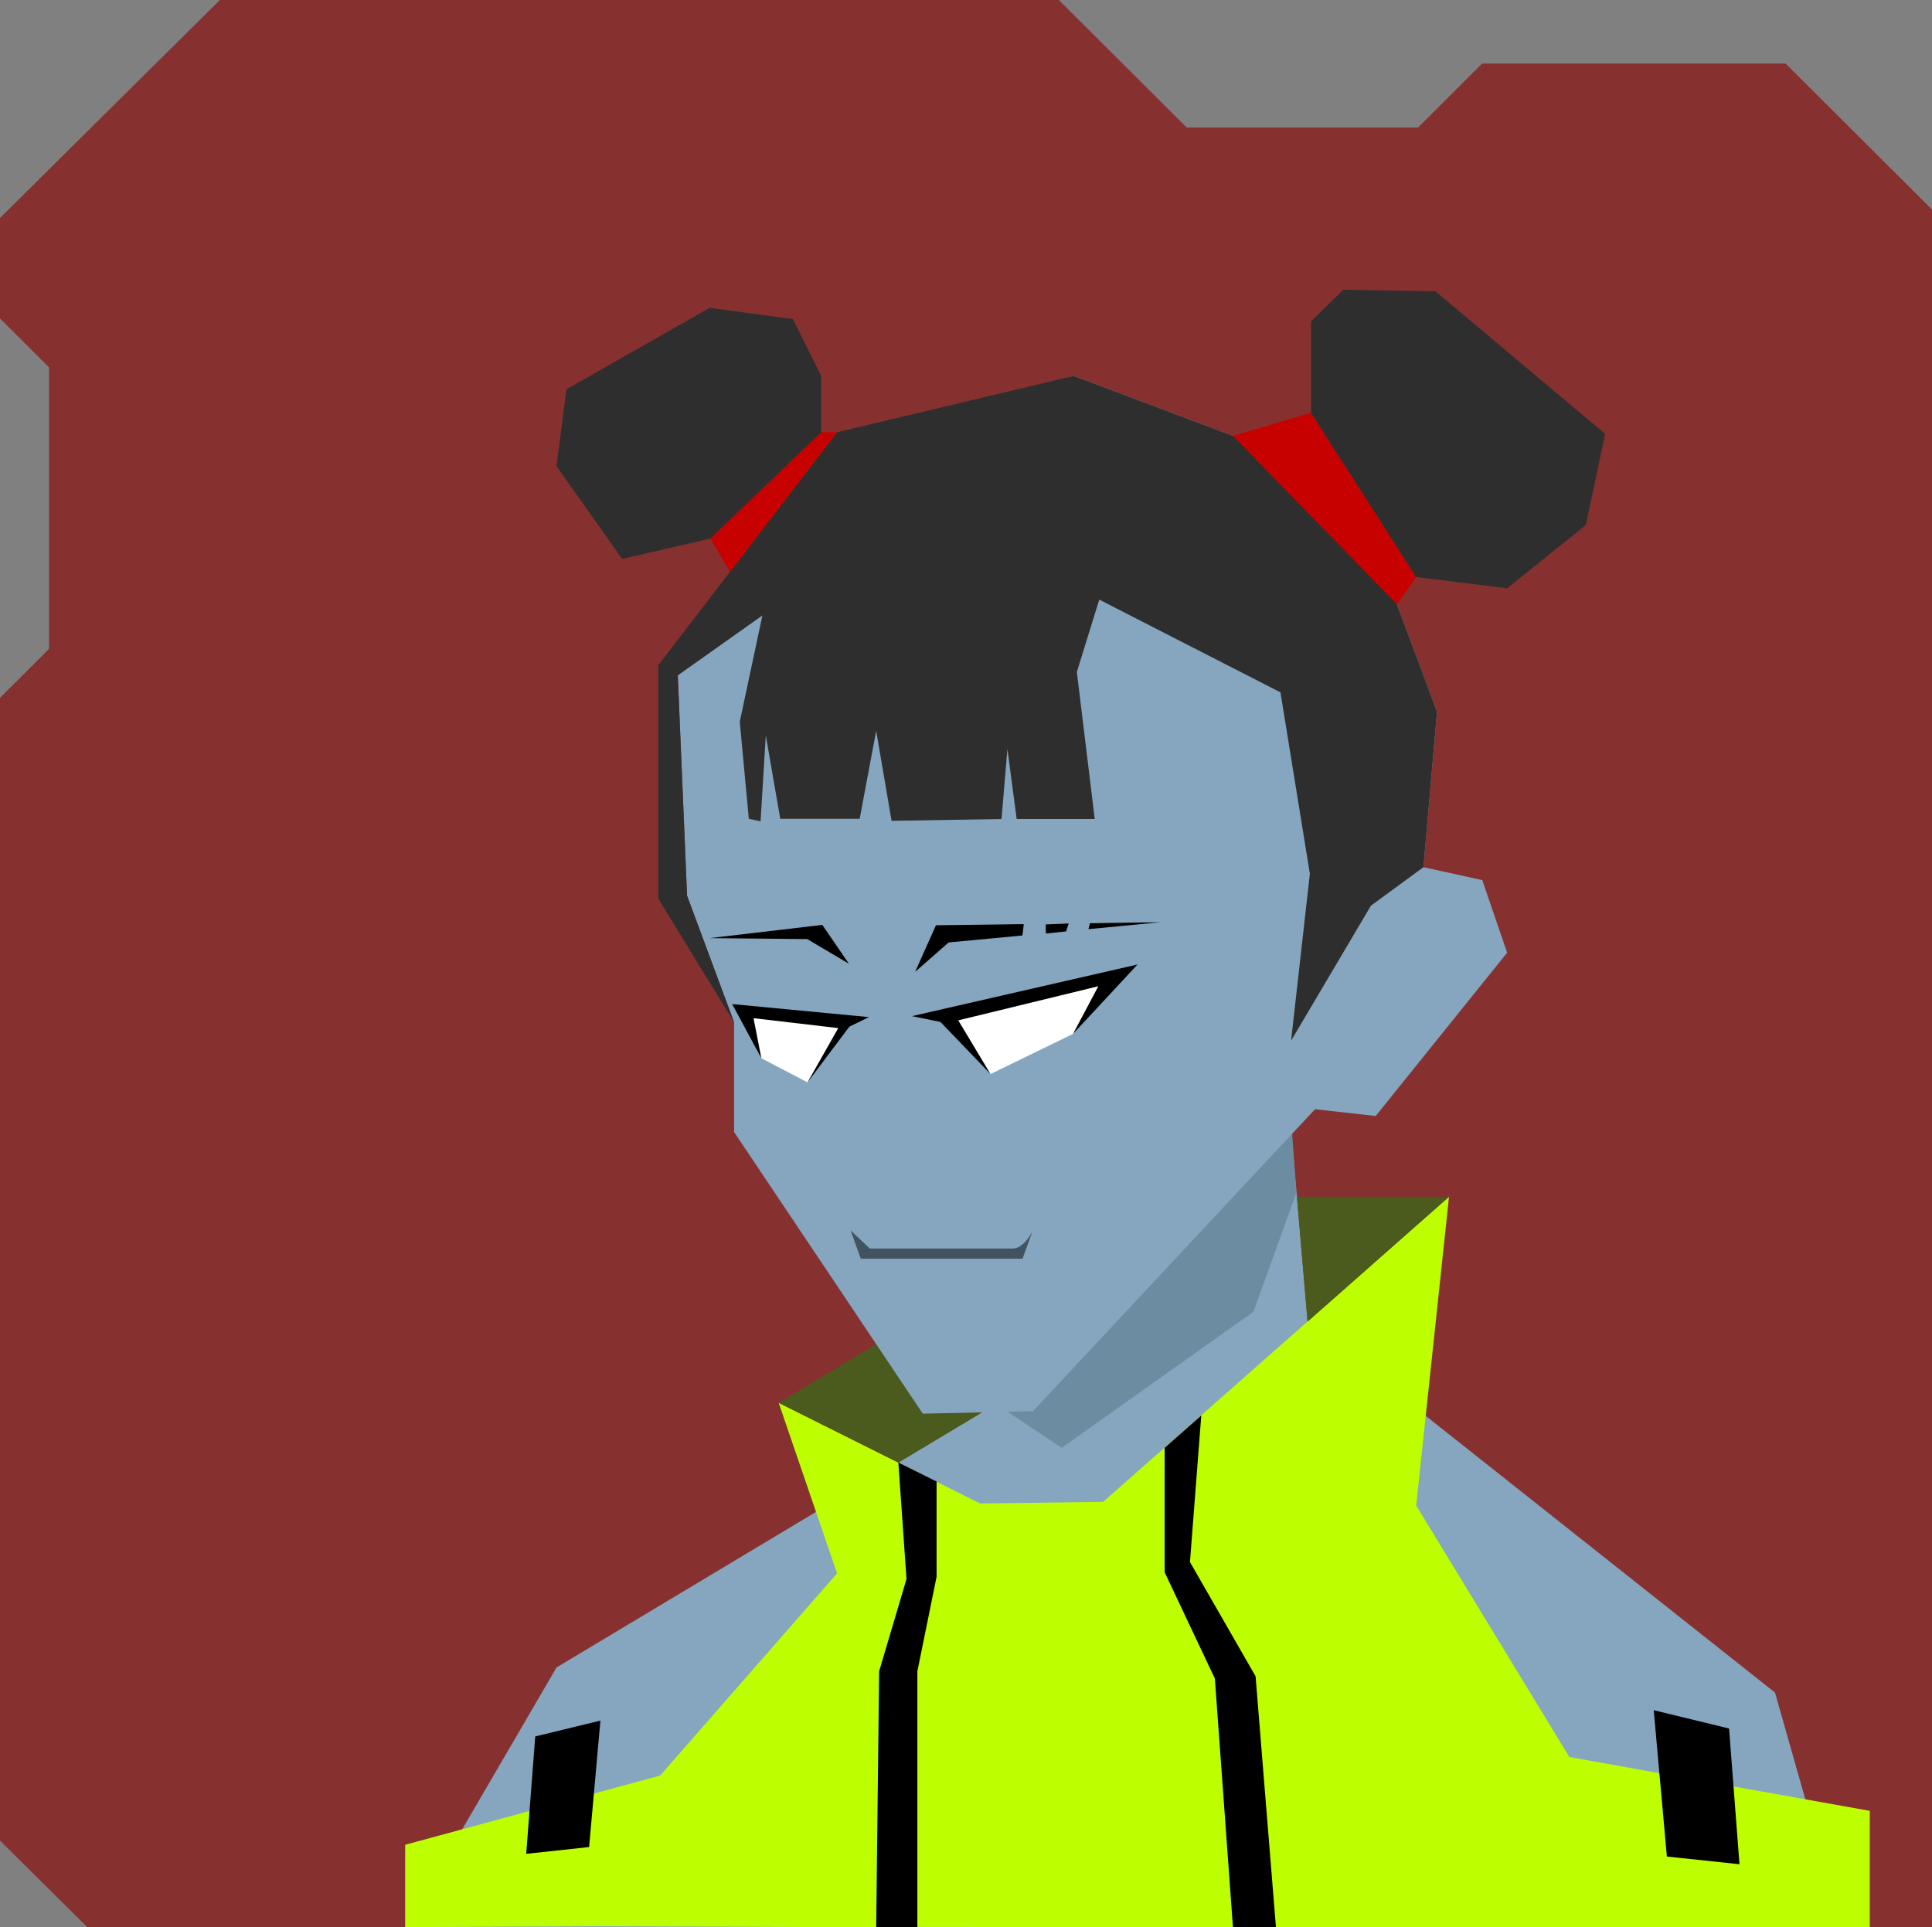
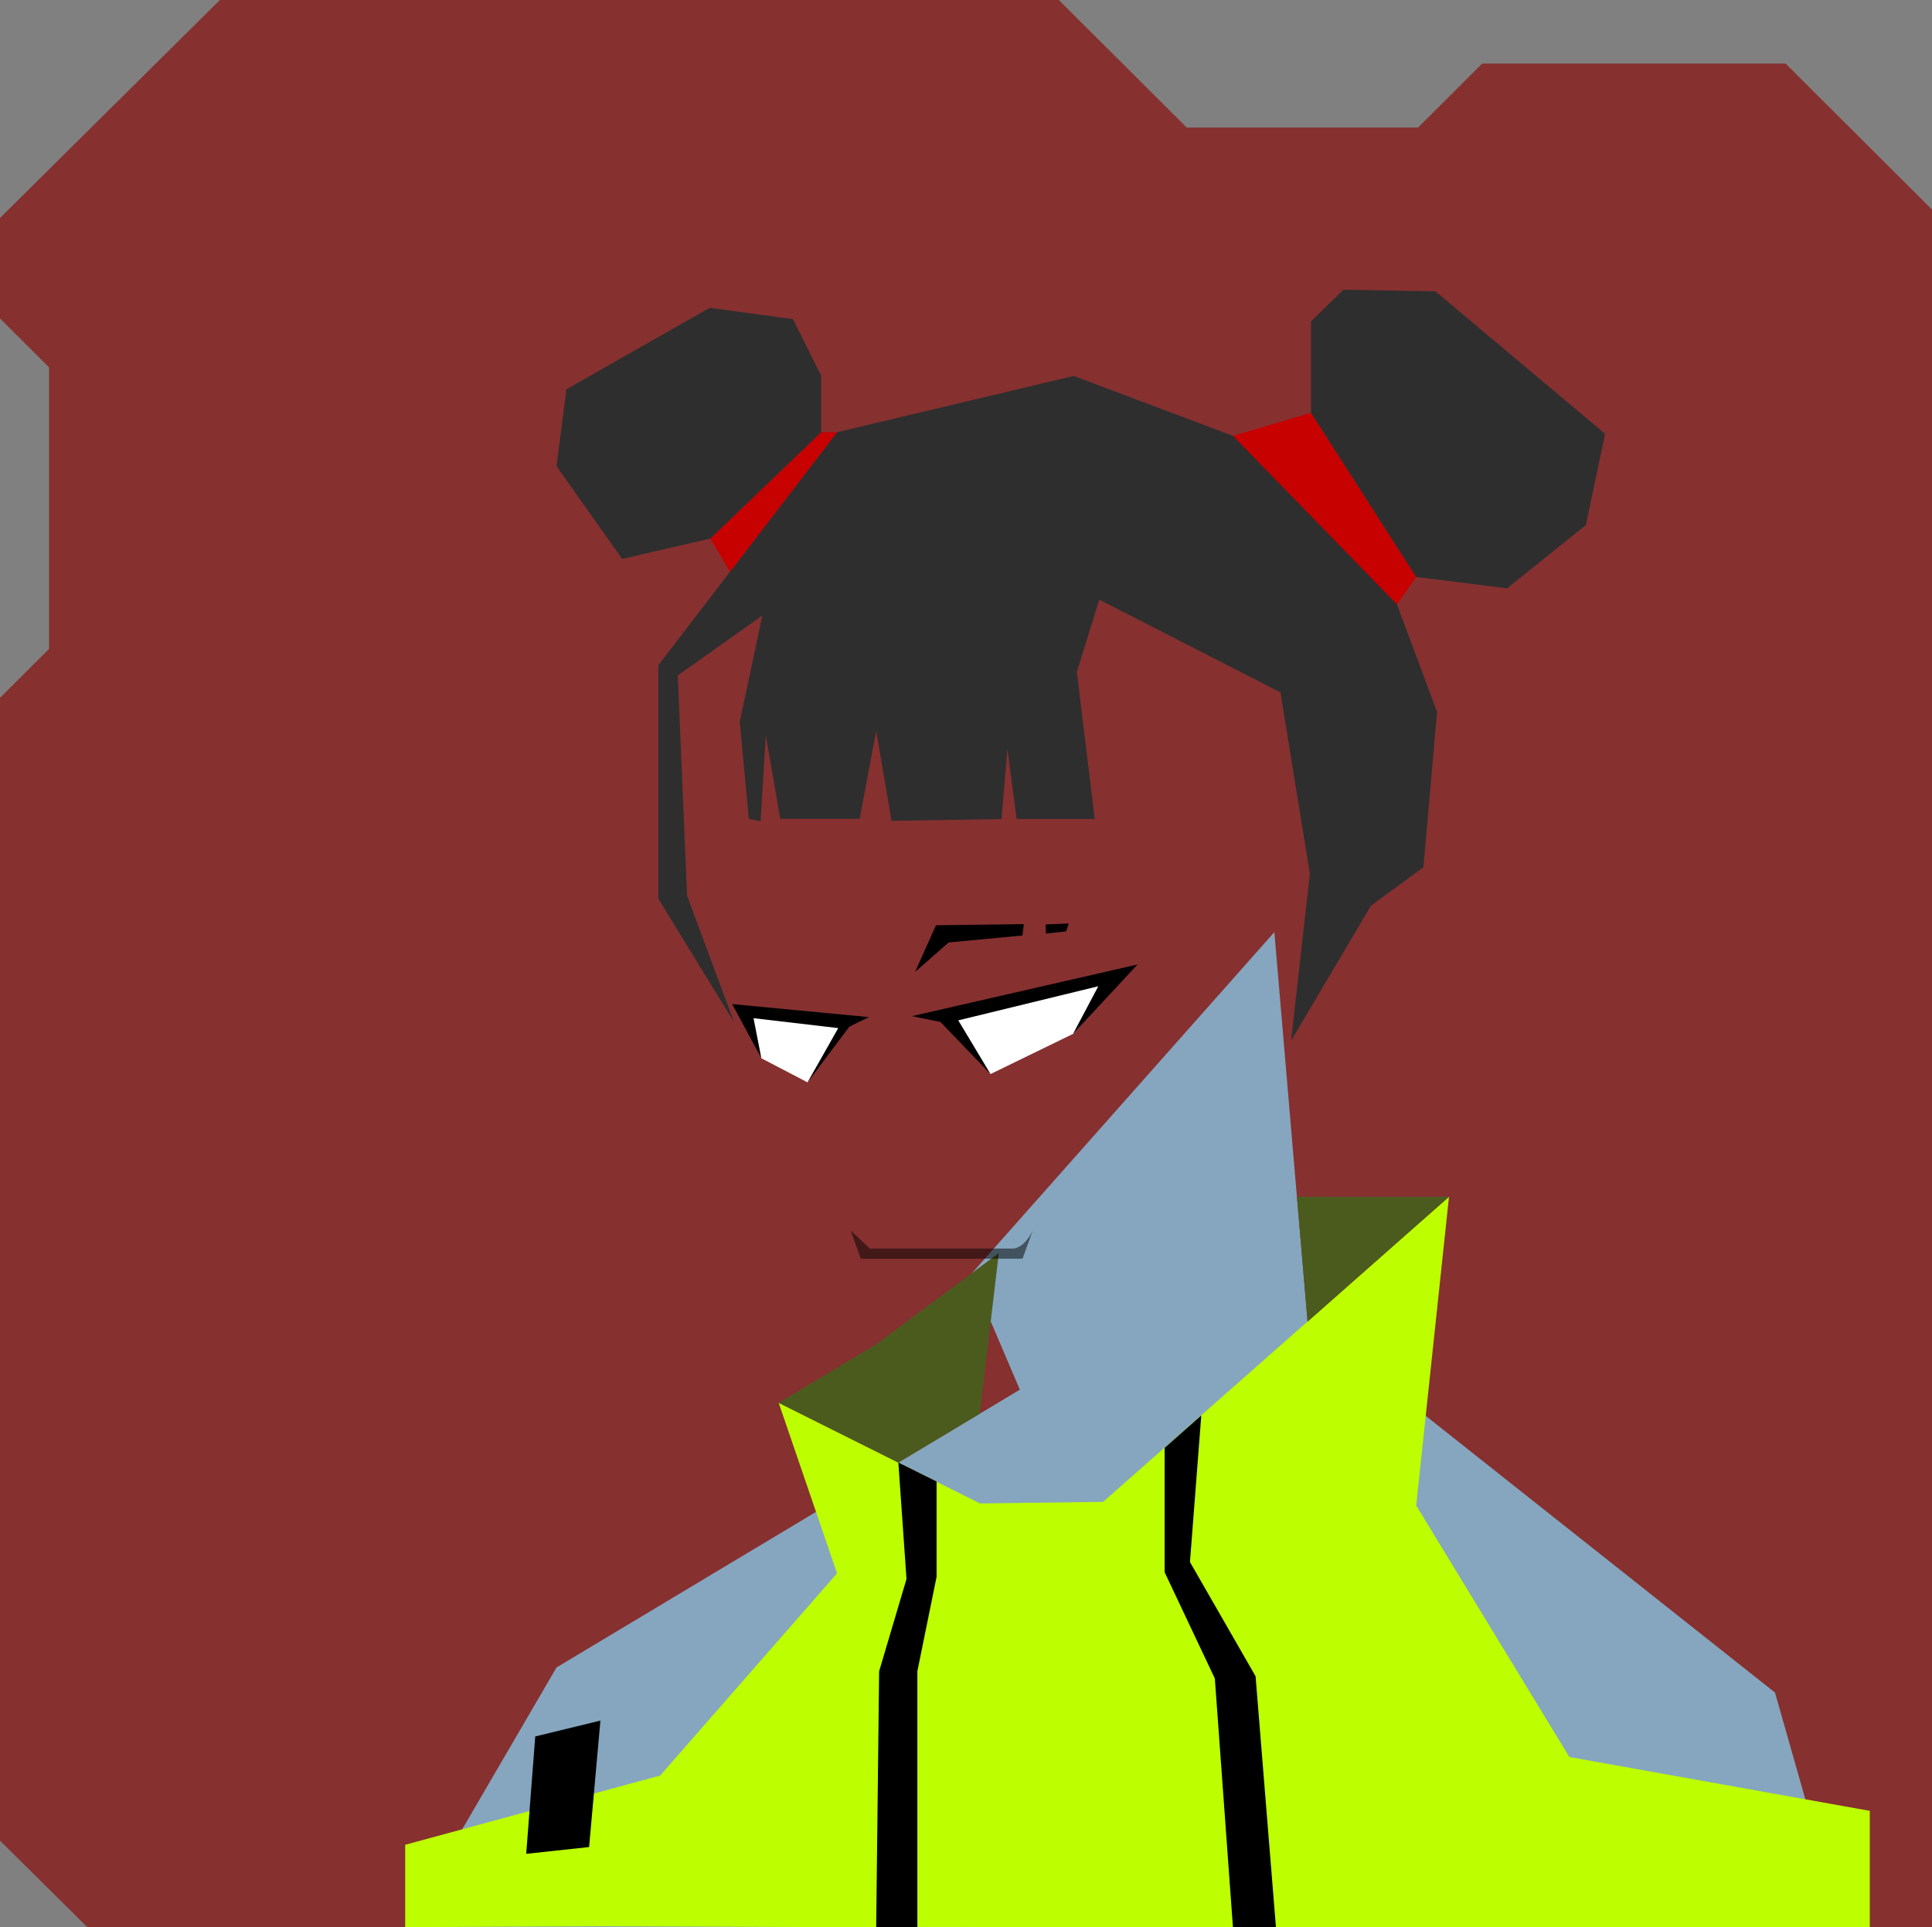
<svg xmlns="http://www.w3.org/2000/svg" width="854" height="852" viewBox="0 0 854 852" fill="none">
  <rect x="0" y="0" width="854" height="852" fill="#808080" stroke="none" />
  <g id="svgBg">
    <path d="M97.19 0L0 96.366V140.78L21.683 162.412V286.884L0 308.517V813.759L38.567 852H854V92.669L789.283 28.104H655.177L626.823 56.393H524.558L468.032 0H97.19Z" fill="#863030" />
  </g>
  <g id="svgBody">
    <path d="M179.1 852L246 737.2L450.8 614.4L429.1 563.5L563.3 412.1L578 584.6L784.6 748.3L814.1 852.1L179.1 852Z" fill="#85A6BE" />
-     <path d="M445.4 601.6L428.5 560.5L565 412L573 527.5L554 580L469.3 640.1L445.3 624.1L445.4 601.6Z" fill="#6C8CA2" />
    <path d="M693.7 776.8L626 665.6L640.5 529.1L487.6 664L433.2 664.7L344.2 620.2L370 695.6L291.8 785L179.1 815.6V852L267 851.6L342.5 851.9L392.7 852.1V851.9L486.7 852V852.1H675H739.5H826.5V800.6L693.7 776.8Z" fill="#BDFF00" />
    <path d="M640.5 529.1L578 584.3L573.3 529.1H640.5Z" fill="#4B5B1E" />
    <path d="M344.2 620.2L387.3 594.3L441.5 554L433.1 625L397.1 646.6L344.2 620.2Z" fill="#4B5B1E" />
    <path d="M514.8 640.1V695.1L537 742.1L545 852.1L564 852L555 741.1L526 690.6L531 625.8L514.8 640.1Z" fill="black" />
    <path d="M397.1 646.6L414 655V697.1L405.5 738.9V852.1H387.3L388.6 738.9L400.7 698.1L397.1 646.6Z" fill="black" />
-     <path d="M731 756.1L736.8 820.8L768.9 824.2L764.3 764.2L731 756.1Z" fill="black" />
    <path d="M265.4 760.7L260.4 816.6L232.6 819.6L236.6 767.7L265.4 760.7Z" fill="black" />
  </g>
  <g id="svgHead">
-     <path d="M581.3 490.4L456.6 623.9L407.9 625L324.5 500.5V452L303.7 396L299.6 298.6L371.3 199.7L474.6 166.2L597 212.3L635.2 314.7L629.2 383.4L655.2 389.1L666.2 421.2L608.1 493.4L581.3 490.4Z" fill="#85A6BE" />
    <path d="M380.5 556.5L376 544L384.5 552H447.5C451.9 552 455.333 546.667 456.5 544L452 556.5H380.5Z" fill="black" fill-opacity="0.5" />
    <path d="M417.268 448.568L437.837 474.855L474.315 457.093L497.829 430.452L417.268 448.568Z" fill="white" />
    <path d="M413.724 409.076L404.506 429.663L419.338 416.667L451.928 413.59C452.2 411.936 452.359 410.197 452.532 408.557L413.724 409.076Z" fill="black" />
    <path d="M472.388 408.284L462.247 408.703C462.23 410.018 462.313 411.319 462.31 412.733L471.264 411.775C471.605 410.616 472.046 409.443 472.388 408.284Z" fill="black" />
-     <path d="M481.764 408.175C481.578 409.009 481.407 409.942 481.122 410.79L512.906 407.726L481.764 408.175Z" fill="black" />
-     <path d="M375.264 426.093L356.807 415.175L313.663 414.76L363.48 408.908L375.264 426.093Z" fill="black" />
    <path d="M437.837 474.855L423.585 451.111L485.486 436.028L474.315 457.092L502.815 426.417L403.125 449.247L415.706 451.817L437.837 474.855Z" fill="black" />
    <path d="M375.041 451.238L356.949 478.52L336.547 467.878L326.222 446.836L375.041 451.238Z" fill="white" />
    <path d="M356.949 478.52L370.527 454.535L333.083 450.155L336.547 467.878L323.643 443.916L384.083 449.677L375.434 453.901L356.949 478.52Z" fill="black" />
    <path d="M324.5 452L303.7 396L299.6 298.6L337 272.1L327 319.1L331 362L336.2 363.1L338.5 325.1L344.9 362H380L387.3 323.1L394.1 362.9L442.7 362.1L445.3 331.1L449.4 362.1H483.9L476 297.1L485.9 265.1L566 306.1L579 386.3L570.7 460.1L606 400.4L629.2 383.4L635.2 314.7L597 212.3L474.6 166.2L370 191.1L291 294.1V397.3L324.5 452Z" fill="#2E2E2E" />
    <path d="M322.7 252.8L370 191.1H363L314 238.1L322.7 252.8Z" fill="#C70000" />
    <path d="M545 192.7L617.5 267.2L626 255.1L579.5 182.5L545 192.7Z" fill="#C70000" />
    <path d="M314 238.1L363 191.1V166.2L350.5 141.1L313.7 136.1L250.4 172.1L246 206.1L275 247.1L314 238.1Z" fill="#2E2E2E" />
    <path d="M579.5 182.5L626 255.1L666.2 260.1L701 232.1L709.5 191.8L634.5 128.8L593.8 128.1L579.5 142.1V182.5Z" fill="#2E2E2E" />
  </g>
</svg>